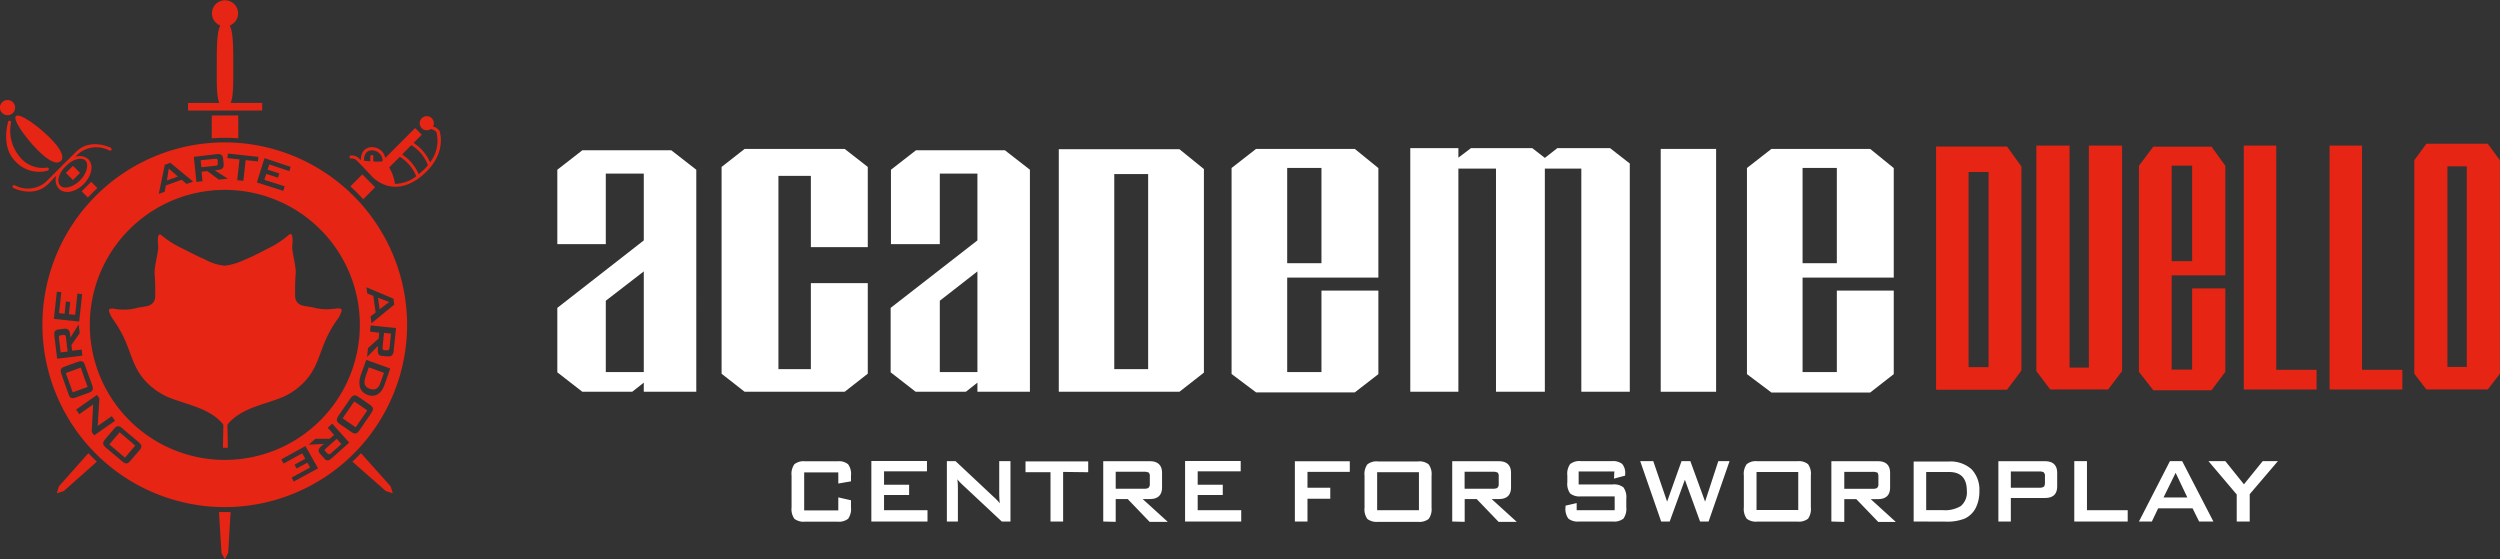
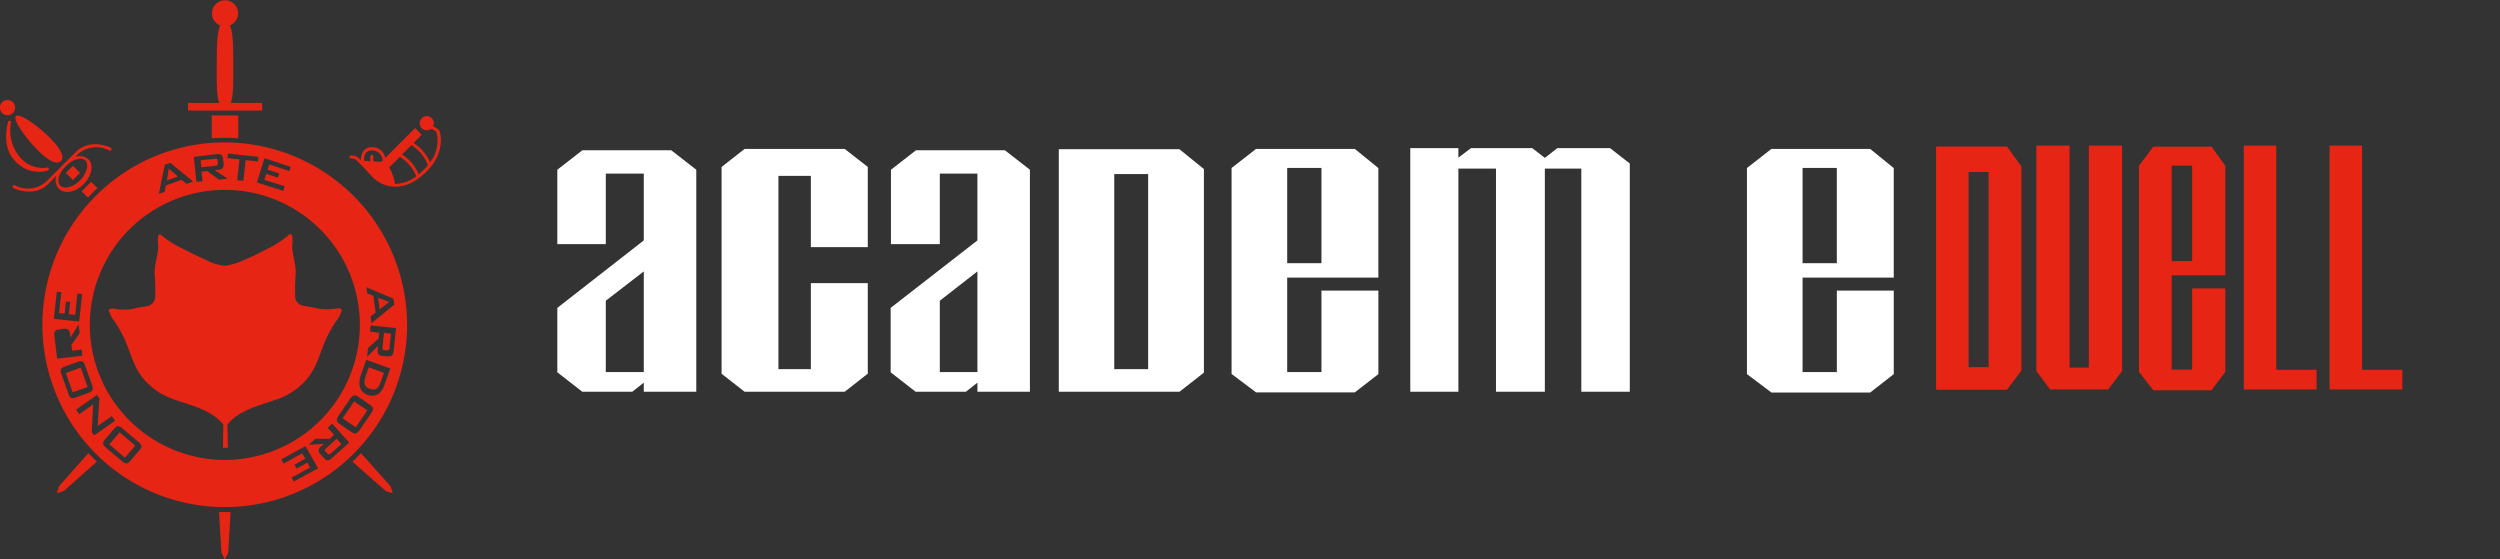
<svg xmlns="http://www.w3.org/2000/svg" id="Layer_1" data-name="Layer 1" viewBox="0 0 329.03 73.61">
  <rect x="0" y="0" width="329.03" height="73.61" fill="#333333" stroke="none" />
  <defs>
    <style>.cls-1{fill:#e62514;}.cls-2{fill:#fff;}</style>
  </defs>
  <title>AD_logo_CENTRE_2c</title>
  <path class="cls-1" d="M27.12,188l-3.88,4.37-.28.91.91-.28,4.37-3.88c-.39-.36-.76-.73-1.12-1.12" transform="translate(-15.49 -128.36)" />
  <path class="cls-1" d="M45.07,195.75h-.76l.33,5.39.44.84.44-.84.32-5.39h-.77" transform="translate(-15.49 -128.36)" />
  <path class="cls-1" d="M63,188c-.37.39-.74.76-1.13,1.12L66.28,193l.91.28-.28-.9Z" transform="translate(-15.49 -128.36)" />
  <path class="cls-1" d="M71.47,150.49a9,9,0,0,1-.87.8,5.78,5.78,0,0,0-2.19-2.6l1.22-1.23a5.32,5.32,0,0,1,2.18,2.64c-.1.13-.22.26-.34.39m-4,2a6.2,6.2,0,0,0-.76-2.1L68.12,149a5.37,5.37,0,0,1,2.15,2.56,4.72,4.72,0,0,1-2.85,1m-1.66-2.95a8.27,8.27,0,0,1-1.12,0,2.42,2.42,0,0,1,0-.62.2.2,0,1,0-.4-.06,3.07,3.07,0,0,0,0,.66l-.83-.07a1.51,1.51,0,0,1,.28-1.07,1.05,1.05,0,0,1,.9-.29,1.4,1.4,0,0,1,1.26,1.36Zm7.5-4.11a1.52,1.52,0,0,0-.78-.49.93.93,0,1,0-.29.33,1.57,1.57,0,0,1,.73.38,4.57,4.57,0,0,1-.83,4,5.72,5.72,0,0,0-2.17-2.55L71,146.09l-.87-.88-3.94,3.94a1.71,1.71,0,0,0-1.58-1.41,1.44,1.44,0,0,0-1.23.42,1.81,1.81,0,0,0-.38,1.3h0a5.92,5.92,0,0,0-.44-.41,1.49,1.49,0,0,0-.87-.23.2.2,0,1,0,0,.4,1.1,1.1,0,0,1,.61.15c.32.25,1.73,1.76,2.24,2.32,2.09,1.95,4.86,1.59,7.24-.91s1.68-5,1.5-5.3" transform="translate(-15.49 -128.36)" />
-   <path class="cls-1" d="M61.61,152.89c.59.54,1.16,1.1,1.69,1.69L64.86,153l-1.69-1.69Z" transform="translate(-15.49 -128.36)" />
  <path class="cls-1" d="M43.36,146.56q.86-.06,1.71-.06c.6,0,1.19,0,1.78.06v-3H43.36Z" transform="translate(-15.49 -128.36)" />
  <path class="cls-1" d="M50,141.91H45.85c.39-.93.34-2.84.34-5s0-4.33-.46-5.19a1.72,1.72,0,1,0-1.25,0c-.45.86-.46,2.86-.46,5.19s-.05,4.11.34,5H40.24v1H50Z" transform="translate(-15.49 -128.36)" />
  <path class="cls-1" d="M23.5,149.56c.45-.45.21-1.41-1.43-3.05s-4-3.31-4.48-2.87,1.24,2.85,2.87,4.49,2.6,1.87,3,1.43" transform="translate(-15.49 -128.36)" />
  <path class="cls-1" d="M17.18,143.24a1,1,0,1,0-1.4,0,1,1,0,0,0,1.4,0" transform="translate(-15.49 -128.36)" />
  <path class="cls-1" d="M28.3,153.11l-.81-.82-1.25,1.25.81.82c.4-.43.82-.85,1.25-1.25" transform="translate(-15.49 -128.36)" />
  <path class="cls-1" d="M21.78,150.81a.22.22,0,0,0,.13-.26.21.21,0,0,0-.25-.13,3.84,3.84,0,0,1-3.53-1.37,5.36,5.36,0,0,1-1.19-4.55.19.19,0,0,0-.14-.24.2.2,0,0,0-.25.14c0,.13-1,3.27,1,5.23a4.21,4.21,0,0,0,4.23,1.18" transform="translate(-15.49 -128.36)" />
  <path class="cls-1" d="M23.91,150.47l.51-.5c.85-.71,1.86-.94,2.32-.47s.19,1.69-.71,2.59-2.08,1.22-2.59.71-.24-1.48.47-2.33m-1,1a1.72,1.72,0,0,0,.33,1.73c.74.74,2.18.48,3.26-.61s1.36-2.52.61-3.27A1.72,1.72,0,0,0,25.4,149l.35-.35a3.65,3.65,0,0,1,4.13-.48.21.21,0,0,0,.28-.09.2.2,0,0,0-.09-.27s-2.67-1.37-4.6.56l-1.33,1.32-.27.25-.25.27-2.05,2.05a3.62,3.62,0,0,1-4.13.48.2.2,0,0,0-.27.09.2.2,0,0,0,.08.27s2.68,1.38,4.61-.55Z" transform="translate(-15.49 -128.36)" />
  <rect class="cls-1" x="24.42" y="150.47" width="1.32" height="1.32" transform="translate(-115.03 -66.33) rotate(-45.02)" />
  <path class="cls-1" d="M59.39,169a6.74,6.74,0,0,1-2.7-.18c-.29-.06-1-.15-1.29-.23a1.25,1.25,0,0,1-1.06-1.1,31.22,31.22,0,0,1,.08-3.35c-.05-1.08-.37-2.09-.48-3.15,0-.31.29-2.34-.46-1.7A12.29,12.29,0,0,1,50.89,161c-1,.5-2,1.06-3.1,1.5a9,9,0,0,1-2.67.83,6.46,6.46,0,0,1-2.66-.83c-1.05-.44-2.08-1-3.1-1.5a12.29,12.29,0,0,1-2.59-1.66c-.75-.64-.43,1.39-.46,1.7-.11,1.06-.43,2.07-.48,3.15a31.22,31.22,0,0,1,.08,3.35,1.25,1.25,0,0,1-1.06,1.1c-.27.08-1,.17-1.29.23a6.25,6.25,0,0,1-1.64.24,6.17,6.17,0,0,1-1.06-.06c-.38-.06-1.22-.24-1,.32a3.94,3.94,0,0,0,.49,1A15.28,15.28,0,0,1,32,173.26c.74,1.72,1.05,3.23,2.2,4.74a8.9,8.9,0,0,0,3.42,2.63c2.44,1,5.27,1.39,7.08,3.39a1.65,1.65,0,0,1,.19.27l-.06,3h.65l-.06-3a1,1,0,0,1,.19-.27c1.81-2,4.64-2.39,7.07-3.39A8.86,8.86,0,0,0,56.08,178c1.15-1.51,1.46-3,2.2-4.74a14.77,14.77,0,0,1,1.66-2.92,3.94,3.94,0,0,0,.49-1c.18-.56-.66-.38-1-.32" transform="translate(-15.49 -128.36)" />
  <rect class="cls-1" x="24.54" y="177.02" width="2.09" height="2.7" transform="translate(-74.23 -109.24) rotate(-19.74)" />
  <rect class="cls-1" x="30.53" y="185.58" width="2.09" height="2.7" transform="translate(-146.71 -38.57) rotate(-49.59)" />
  <polygon class="cls-1" points="51.23 39.74 49.75 39.19 49.96 40.71 51.23 39.74" />
-   <path class="cls-1" d="M23.86,172.44l-.39.05c-.22,0-.25.16-.22.4l.22,1.85.92-.11-.22-1.85c0-.24-.09-.36-.31-.34" transform="translate(-15.49 -128.36)" />
  <path class="cls-1" d="M58.31,187.75l.26.29c.15.17.27.12.46,0l1.39-1.24-.62-.69-1.39,1.24c-.18.17-.25.29-.1.45" transform="translate(-15.49 -128.36)" />
  <path class="cls-1" d="M43.81,150.18c.24,0,.36-.08.34-.3l0-.39c0-.22-.15-.26-.4-.23l-1.85.19.09.92Z" transform="translate(-15.49 -128.36)" />
  <polygon class="cls-1" points="22.21 22.19 21.97 23.75 23.42 23.23 22.21 22.19" />
  <path class="cls-1" d="M65.84,174.07c0,.24,0,.37.22.39l.39,0c.22,0,.28-.09.31-.34l.19-1.85-.92-.1Z" transform="translate(-15.49 -128.36)" />
  <path class="cls-1" d="M64.18,179.53c.65.24,1.09,0,1.36-.74l.49-1.36-2-.72-.36,1c-.35,1-.31,1.54.51,1.83" transform="translate(-15.49 -128.36)" />
  <rect class="cls-1" x="60.85" y="181.85" width="2.7" height="2.09" transform="translate(-139.27 2.3) rotate(-55.53)" />
  <path class="cls-1" d="M66.57,175.28l-.79-.08c-.45,0-.61-.31-.56-.85l0-.45-1.42,1.45.12-1.17,1.4-1.26.08-.76L64.19,172l.08-.81,3.34.35-.31,3c-.06.53-.26.76-.73.71M66.1,179c-.45,1.25-1.27,1.68-2.24,1.33S62.52,179,63,177.65l.7-1.93,3.15,1.14Zm-1.79,3.79-1.47,2.14c-.37.54-.61.63-1.14.26l-1.46-1c-.52-.36-.53-.63-.16-1.17l1.47-2.14c.37-.54.62-.63,1.14-.27l1.46,1c.53.36.53.63.16,1.17m-5.16,5.89c-.4.36-.7.38-1,0l-.53-.59c-.31-.35-.25-.65.15-1l.35-.3-2,.11.88-.78h1.89l.57-.51-.84-.94.6-.54,2.23,2.49Zm-5,3.07-.28-.52,2.43-1.33-.35-.64-1.42.77-.28-.5,1.42-.78-.4-.72-2.46,1.35-.3-.55,3.18-1.75L57.35,190ZM27.31,171.12a17.77,17.77,0,1,1,17.76,17.77,17.78,17.78,0,0,1-17.76-17.77m6.5,16.53L32.66,189c-.41.48-.67.46-1.17,0l-2-1.67c-.5-.43-.56-.68-.15-1.17l1.15-1.35c.41-.48.68-.46,1.18,0l2,1.68c.51.43.56.69.15,1.17m-5.94-2-.32-.46.19-3.61-1.82,1.28-.43-.6,2.75-1.93.32.46-.22,3.62,1.85-1.29.43.61Zm-3.41-5.55-.87-2.44c-.22-.61-.16-.87.45-1.08l1.66-.6c.6-.21.82-.07,1,.55l.88,2.44c.22.63.14.88-.46,1.09l-1.66.6c-.6.21-.82.06-1-.56m-1.82-7.54c-.07-.53.08-.8.55-.85l.78-.1c.46,0,.67.17.73.71l.06.45,1.07-1.73.14,1.16-1.09,1.55.09.76,1.26-.15.09.8-3.32.4Zm.32-5.82.59.06-.3,2.76.73.08.17-1.61.57.06-.17,1.61.82.09.3-2.8.62.07-.39,3.61-3.33-.36Zm14.21-16.7.73-.26,3,2.47-.87.31-.64-.55-2.09.75-.15.83-.77.28ZM44,148.65c.54-.06.8.1.85.57l.08.78c0,.46-.18.67-.72.72l-.46.05,1.71,1.1L44.3,152l-1.52-1.12-.77.07.13,1.26-.8.09L41,149Zm1.5-.08,4,.44-.06.6-1.62-.18-.3,2.73-.81-.08.3-2.74-1.6-.17Zm8.25,1.75-.18.56L50.93,150l-.22.69,1.54.5-.18.55-1.54-.5-.25.79,2.68.85-.19.6-3.47-1.11,1-3.19Zm13.52,17.35.11.78-3,2.46-.12-.91.67-.51-.31-2.2-.79-.31-.11-.81ZM45.07,147.1a24,24,0,1,0,24,24,24.05,24.05,0,0,0-24-24" transform="translate(-15.49 -128.36)" />
  <path class="cls-2" d="M100.22,177.33V164.08l-5,3.86v9.39Zm6.91,2.59h-6.91v-1.2l-1.52,1.2H92.13l-3.29-2.56v-8.48L100.22,160v-8.79h-5v9.28H88.84v-9.79l3.29-2.56h11.71l3.29,2.56Z" transform="translate(-15.49 -128.36)" />
  <polygon class="cls-2" points="114.21 49.18 111.17 51.56 98 51.56 94.97 49.19 94.97 21.97 98 19.6 111.17 19.6 114.21 21.97 114.21 32.53 106.72 32.53 106.72 23.15 102.45 23.15 102.45 48.58 106.72 48.58 106.72 37.26 114.21 37.26 114.21 49.18" />
  <path class="cls-2" d="M144.13,177.33V164.08l-4.95,3.86v9.39Zm6.91,2.59h-6.91v-1.2l-1.52,1.2H136l-3.29-2.56v-8.48L144.13,160v-8.79h-4.95v9.28h-6.43v-9.79l3.29-2.56h11.71l3.29,2.56Z" transform="translate(-15.49 -128.36)" />
  <path class="cls-2" d="M166.6,151.27h-4.46v25.67h4.46Zm7.34,26.13-3.22,2.52H154.84V148h15.88l3.22,2.61Z" transform="translate(-15.49 -128.36)" />
  <path class="cls-2" d="M189.41,150.46H184.9V163h4.51Zm7.49,27.14L193.8,180h-13l-3.22-2.42V150.47l3.22-2.51h13l3.1,2.52V164.9h-12v12.43h4.51V166.61h7.49Z" transform="translate(-15.49 -128.36)" />
  <polygon class="cls-2" points="214.5 51.56 208.12 51.56 208.12 22.19 203.32 22.19 203.32 51.56 196.89 51.56 196.89 22.19 191.94 22.19 191.94 51.56 185.61 51.56 185.61 19.5 191.94 19.5 191.94 20.75 193.59 19.5 201.67 19.5 203.32 20.78 204.96 19.5 211.91 19.5 214.5 21.52 214.5 51.56" />
-   <rect class="cls-2" x="218.57" y="19.6" width="7.29" height="31.96" />
  <path class="cls-2" d="M257.24,150.46h-4.51V163h4.51Zm7.49,27.14-3.1,2.42h-13l-3.22-2.42V150.47l3.22-2.51h13l3.1,2.52V164.9h-12v12.43h4.51V166.61h7.49Z" transform="translate(-15.49 -128.36)" />
  <path class="cls-1" d="M277.21,151h-2.63v25.68h2.63Zm4.32,26.14-1.89,2.51H270.3v-32h9.34l1.89,2.62Z" transform="translate(-15.49 -128.36)" />
  <polygon class="cls-1" points="279.29 48.84 277.46 51.26 269.83 51.26 268.01 48.84 268.01 19.16 272.38 19.16 272.38 48.38 274.92 48.38 274.92 19.16 279.29 19.16 279.29 48.84" />
  <path class="cls-1" d="M304,150.16h-2.69v12.57H304Zm4.37,27.14-1.82,2.42h-7.66L297,177.3V150.18l1.89-2.52h7.66l1.82,2.52V164.6h-7.06V177H304V166.32h4.37Z" transform="translate(-15.49 -128.36)" />
  <polygon class="cls-1" points="304.89 51.26 295.31 51.26 295.31 19.16 299.58 19.16 299.58 48.67 304.89 48.67 304.89 51.26" />
  <polygon class="cls-1" points="316.18 51.26 306.6 51.26 306.6 19.16 310.87 19.16 310.87 48.67 316.18 48.67 316.18 51.26" />
-   <path class="cls-1" d="M340.15,150.25H337.6v26.4h2.55Zm4.36,27.3-1.6,2.07h-8.08l-1.59-2.07v-28.1l1.59-2.17h8.08l1.6,2.17Z" transform="translate(-15.49 -128.36)" />
-   <path class="cls-2" d="M311.58,197v-3.6l3.71-4.35h-2l-2.47,3.05-2.45-3.05h-2.22l3.72,4.39V197Zm-9.75-6.41,1.54,3.24h-3.13ZM298.7,197l.83-1.74h4.53l.86,1.74h1.88l-4.11-7.95h-1.61L297,197Zm-3.18,0v-1.49h-5.36v-6.46h-1.67V197Zm-11.09-6.5a.61.61,0,0,1,.2.55v.86c0,.27-.06.45-.2.54a1.07,1.07,0,0,1-.55.1h-3.74v-2.14h3.74a1.21,1.21,0,0,1,.55.09m-4.29,6.5v-3.1h4.49c1.08,0,1.61-.51,1.61-1.54V190.6c0-1-.53-1.54-1.61-1.54H278.5V197ZM269,190.48h3c1.57,0,2.35.83,2.35,2.48a2.35,2.35,0,0,1-.79,2,4,4,0,0,1-2.37.54H269Zm2.51,6.53a6.29,6.29,0,0,0,2.57-.4,3.15,3.15,0,0,0,1.47-1.46A4.82,4.82,0,0,0,276,193a3.89,3.89,0,0,0-1.05-2.9,4.19,4.19,0,0,0-3-1h-4.6V197Zm-9-6.5c.14.09.2.27.2.54v1a.63.63,0,0,1-.2.55,1.19,1.19,0,0,1-.54.09h-3.75v-2.23h3.75a1.19,1.19,0,0,1,.54.09m-4.29,6.5v-3h1.58l2.89,3H265l-3.3-3h.94c1.08,0,1.61-.52,1.61-1.54V190.6c0-1-.53-1.54-1.61-1.54h-6.12V197ZM245,195.13a2.2,2.2,0,0,0,.38,1.5,2,2,0,0,0,1.4.38h5.27a2,2,0,0,0,1.4-.38,2.21,2.21,0,0,0,.37-1.5v-4.19a2.16,2.16,0,0,0-.37-1.49,1.94,1.94,0,0,0-1.4-.39h-5.27a1.92,1.92,0,0,0-1.4.39,2.15,2.15,0,0,0-.38,1.49Zm1.67-4.65h5.49v5h-5.49ZM235.24,197l2-5.5,2,5.5h1.12l2.76-7.95h-1.48l-1.74,5.33-1.94-5.33h-1.16l-1.9,5.33-1.82-5.33h-1.72l2.76,7.95Zm-7.33-5.65,1.47-.39v-.17a1.87,1.87,0,0,0-.39-1.37,2,2,0,0,0-1.38-.37h-4.07a1.94,1.94,0,0,0-1.4.39,2.16,2.16,0,0,0-.37,1.49v.88a2.16,2.16,0,0,0,.37,1.49,1.94,1.94,0,0,0,1.4.39H228v1.82H223v-.94l-1.47.34v.21a2.15,2.15,0,0,0,.38,1.5,2,2,0,0,0,1.4.38h4.43a2,2,0,0,0,1.41-.38,2.2,2.2,0,0,0,.38-1.5V194a2.2,2.2,0,0,0-.38-1.5,2,2,0,0,0-1.42-.38h-4.47v-1.71h4.7Zm-15.38-.85a.6.6,0,0,1,.21.54v1a.63.63,0,0,1-.21.55,1.14,1.14,0,0,1-.54.09h-3.74v-2.23H212a1.14,1.14,0,0,1,.54.09m-4.28,6.5v-3h1.58l2.88,3h2.39l-3.3-3h.94c1.07,0,1.61-.52,1.61-1.54V190.6c0-1-.54-1.54-1.61-1.54h-6.13V197Zm-13.18-1.88a2.21,2.21,0,0,0,.37,1.5,2,2,0,0,0,1.4.38h5.27a2,2,0,0,0,1.4-.38,2.2,2.2,0,0,0,.38-1.5v-4.19a2.15,2.15,0,0,0-.38-1.49,1.92,1.92,0,0,0-1.4-.39h-5.27a1.94,1.94,0,0,0-1.4.39,2.16,2.16,0,0,0-.37,1.49Zm1.66-4.65h5.5v5h-5.5ZM187.57,197v-3h3v-1.45h-3v-2.09h5.57v-1.39h-7.23V197Zm-8.72,0v-1.49h-5.73v-2h3.3v-1.35h-3.3v-1.77h5.66v-1.36h-7.32V197Zm-12.24-6.5a.6.6,0,0,1,.21.54v1a.63.63,0,0,1-.21.55,1.14,1.14,0,0,1-.54.09h-3.74v-2.23h3.74a1.14,1.14,0,0,1,.54.09m-4.28,6.5v-3h1.58l2.88,3h2.39l-3.3-3h.94c1.07,0,1.61-.52,1.61-1.54V190.6c0-1-.54-1.54-1.61-1.54h-6.13V197Zm-3.62-6.53v-1.42h-8.25v1.42h3.29V197h1.66v-6.53ZM141.56,197v-4.3c0-.33,0-.75-.07-1.26a6.08,6.08,0,0,0,.6.65l5.25,4.91h1.14v-7.95H147v4.18c0,.17,0,.63.07,1.37a6.16,6.16,0,0,0-.82-.86l-5-4.69h-1.14V197Zm-4,0v-1.49h-5.72v-2h3.3v-1.35h-3.3v-1.77h5.65v-1.36h-7.32V197Zm-11.74-5,1.67-.29v-.76a2.15,2.15,0,0,0-.38-1.49,1.92,1.92,0,0,0-1.4-.39h-4.27a1.94,1.94,0,0,0-1.4.39,2.16,2.16,0,0,0-.37,1.49v4.19a2.21,2.21,0,0,0,.37,1.5,2,2,0,0,0,1.4.38h4.27a2,2,0,0,0,1.4-.38,2.2,2.2,0,0,0,.38-1.5v-.94l-1.67-.38v1.71h-4.49v-5h4.49Z" transform="translate(-15.49 -128.36)" />
</svg>